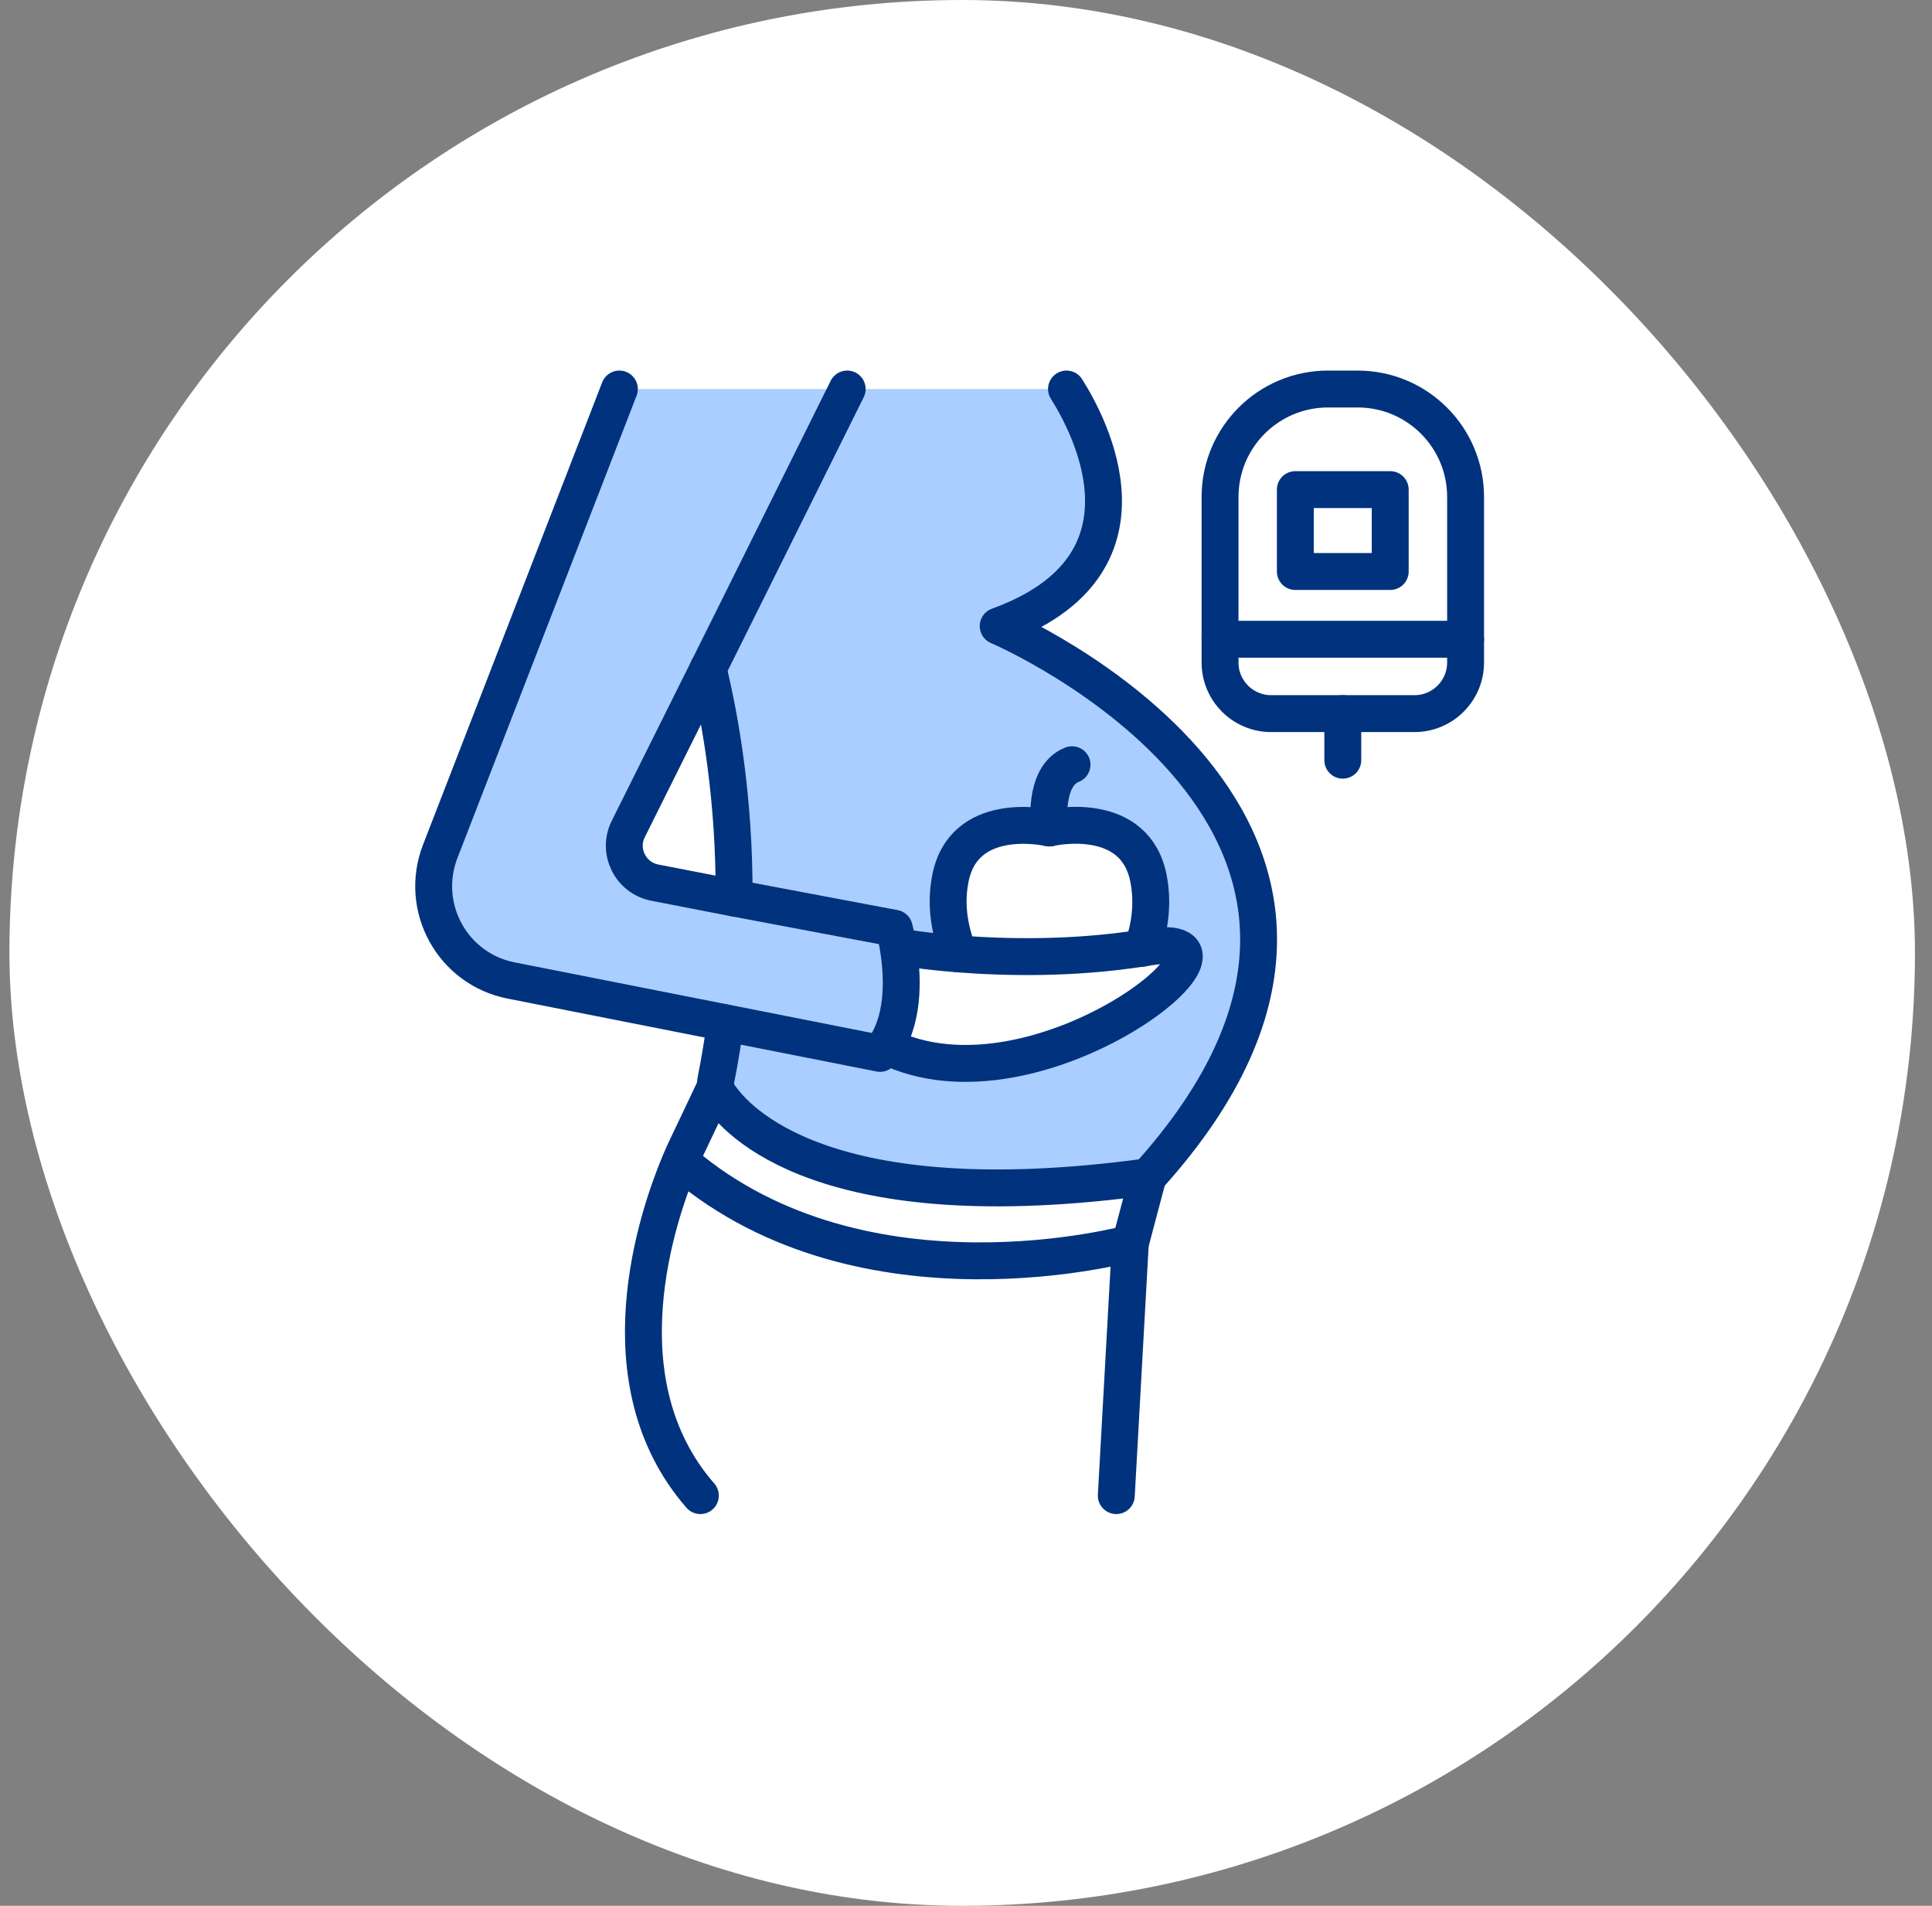
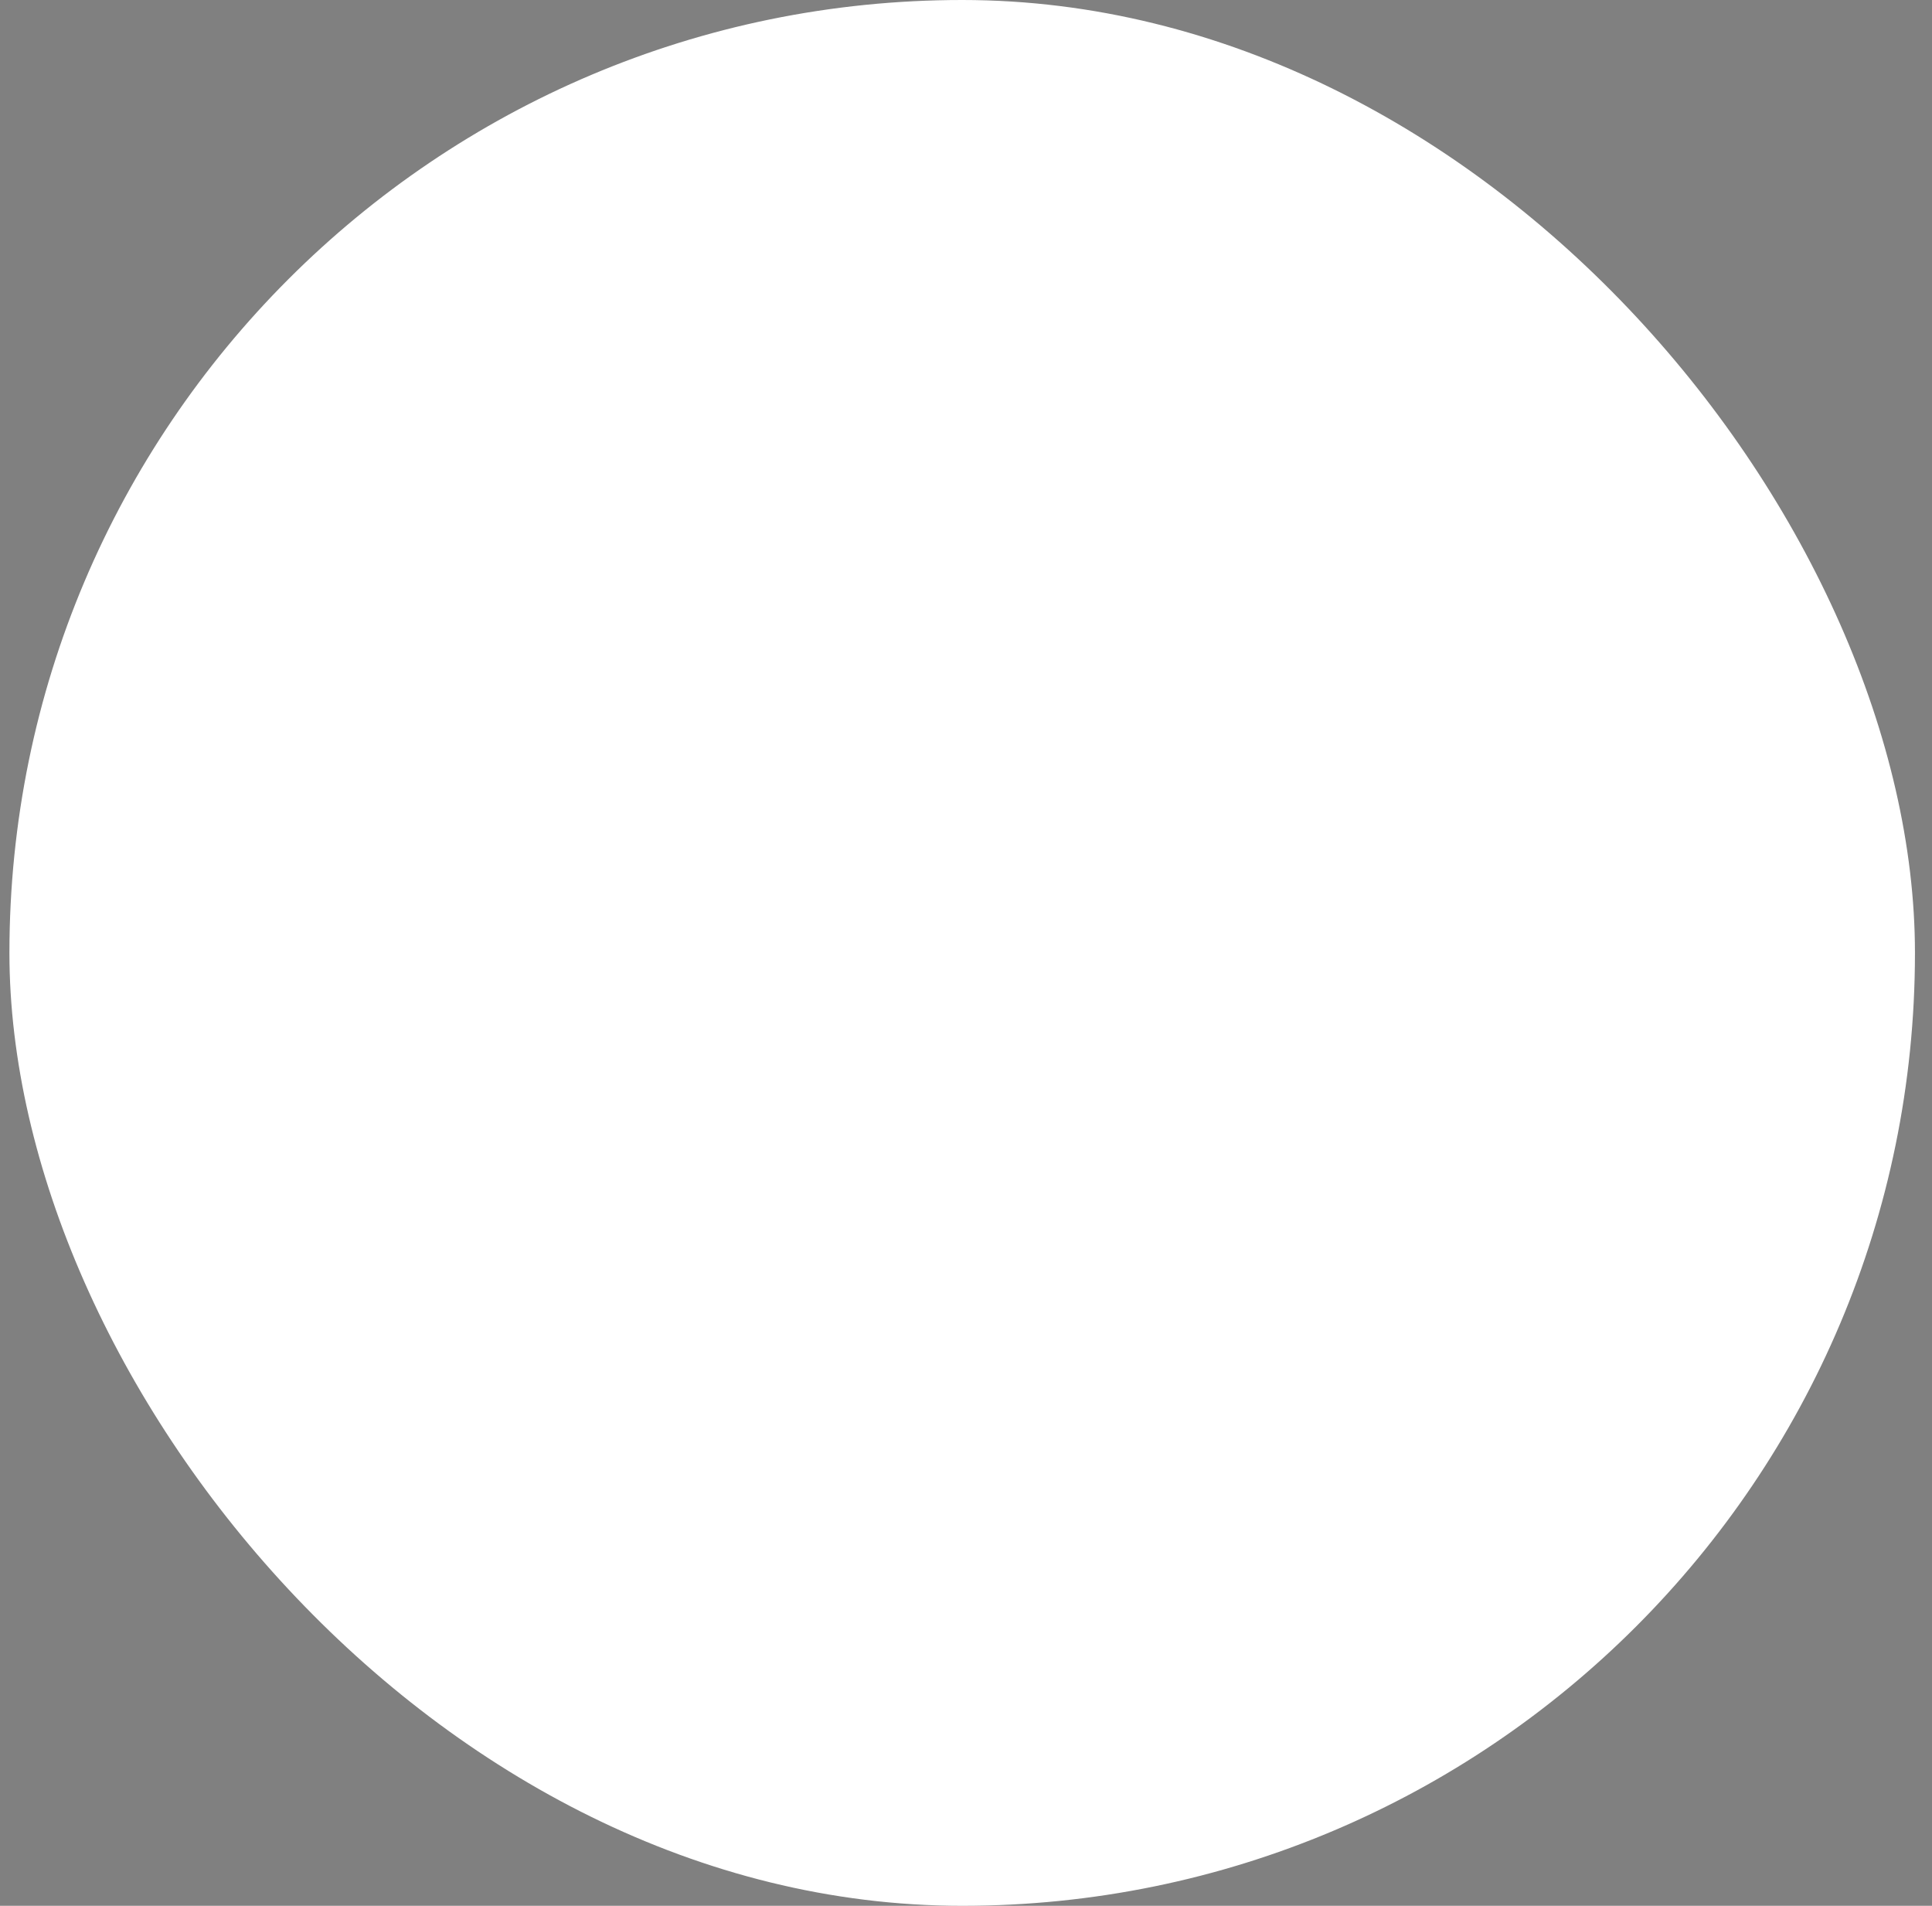
<svg xmlns="http://www.w3.org/2000/svg" width="73" height="72" viewBox="0 0 73 72" fill="none">
  <rect x="0" y="0" width="73" height="72" fill="#808080" stroke="none" />
  <rect x="0.356" width="72" height="72" rx="36" fill="white" />
  <g clip-path="url(#clip0_4913_7754)">
    <path d="M39.65 31.28C39.462 31.238 36.375 30.597 35.901 33.238C35.706 34.276 35.915 35.245 36.236 36.039C34.893 35.935 34.053 35.785 34.053 35.785L33.942 35.802C33.87 35.355 33.789 35.068 33.789 35.068L27.738 33.927H27.736L27.738 33.924C27.759 30.193 27.212 27.14 26.756 25.266L27.656 23.46L32.012 14.697H40.298C41.156 16.049 44.024 21.365 37.716 23.652C37.716 23.652 55.377 31.183 43.376 44.457C31.147 46.13 27.813 42.356 27.14 41.319C27.086 41.233 27.052 41.138 27.04 41.04C27.03 40.963 27.033 40.884 27.049 40.807C27.195 40.071 27.317 39.348 27.405 38.64L33.253 39.796C33.33 39.704 33.401 39.609 33.465 39.509C39.198 42.382 48.203 34.986 43.376 35.785C43.308 35.796 43.239 35.807 43.171 35.817C43.434 35.066 43.58 34.183 43.405 33.238C42.931 30.597 39.845 31.231 39.657 31.28H39.65Z" fill="#AACEFF" />
    <path d="M33.464 39.509C33.4 39.609 33.329 39.704 33.253 39.796L27.404 38.64L19.308 37.041C17.096 36.603 15.821 34.279 16.631 32.172L23.403 14.697H32.011L27.655 23.46L26.755 25.266L23.737 31.323C23.321 32.161 23.822 33.169 24.745 33.346L27.735 33.927H27.738L33.788 35.068C33.788 35.068 33.869 35.355 33.941 35.802C34.093 36.733 34.207 38.357 33.464 39.509Z" fill="#AACEFF" />
    <path d="M40.297 14.697C41.156 16.049 44.024 21.365 37.716 23.652C37.716 23.652 55.377 31.183 43.376 44.457" stroke="#00327D" stroke-width="1.394" stroke-linecap="round" stroke-linejoin="round" />
    <path d="M32.011 14.697L27.655 23.46L26.755 25.266L23.737 31.323C23.321 32.161 23.822 33.169 24.745 33.346L27.735 33.927H27.738L33.788 35.068C33.788 35.068 33.869 35.355 33.941 35.802C34.093 36.733 34.207 38.357 33.464 39.509C33.4 39.609 33.329 39.704 33.253 39.796L27.404 38.64L19.308 37.041C17.096 36.603 15.821 34.279 16.631 32.172L23.403 14.697" stroke="#00327D" stroke-width="1.394" stroke-linecap="round" stroke-linejoin="round" />
    <path d="M26.755 25.261C26.755 25.261 26.756 25.265 26.756 25.266C27.212 27.14 27.759 30.193 27.738 33.924" stroke="#00327D" stroke-width="1.394" stroke-linecap="round" stroke-linejoin="round" />
    <path d="M27.405 38.64C27.317 39.347 27.195 40.071 27.049 40.807C27.034 40.884 27.03 40.963 27.041 41.039C27.052 41.138 27.086 41.233 27.14 41.319C27.813 42.356 31.147 46.129 43.377 44.457L42.71 46.97C42.71 46.97 32.65 49.741 25.821 43.961" stroke="#00327D" stroke-width="1.394" stroke-linecap="round" stroke-linejoin="round" />
    <path d="M27.04 41.04L25.975 43.282C25.975 43.282 25.858 43.514 25.685 43.925C24.844 45.93 22.697 52.182 26.463 56.503" stroke="#00327D" stroke-width="1.394" stroke-linecap="round" stroke-linejoin="round" />
-     <path d="M42.709 46.97L42.179 56.503" stroke="#00327D" stroke-width="1.394" stroke-linecap="round" stroke-linejoin="round" />
    <path d="M34.054 35.785C34.054 35.785 34.893 35.935 36.236 36.039C37.957 36.174 40.504 36.236 43.171 35.817C43.24 35.807 43.308 35.797 43.377 35.785C48.203 34.986 39.198 42.382 33.465 39.509H33.464" stroke="#00327D" stroke-width="1.394" stroke-linecap="round" stroke-linejoin="round" />
    <path d="M55.377 24.15V25.028C55.377 26.095 54.512 26.96 53.446 26.96H48.03C46.963 26.96 46.099 26.095 46.099 25.028V18.776C46.099 16.523 47.924 14.697 50.177 14.697H51.298C53.551 14.697 55.377 16.523 55.377 18.776V24.15Z" stroke="#00327D" stroke-width="1.394" stroke-linecap="round" stroke-linejoin="round" />
    <path d="M46.099 24.15H55.377" stroke="#00327D" stroke-width="1.394" stroke-linecap="round" stroke-linejoin="round" />
    <path d="M52.529 18.497H48.944V21.591H52.529V18.497Z" stroke="#00327D" stroke-width="1.394" stroke-linecap="round" stroke-linejoin="round" />
    <path d="M50.737 26.96V28.719" stroke="#00327D" stroke-width="1.394" stroke-linecap="round" stroke-linejoin="round" />
    <path d="M39.649 31.28C39.461 31.238 36.374 30.597 35.901 33.238C35.706 34.276 35.914 35.245 36.235 36.039" stroke="#00327D" stroke-width="1.394" stroke-linecap="round" stroke-linejoin="round" />
    <path d="M40.506 28.89C39.398 29.322 39.649 31.28 39.649 31.28H39.656C39.844 31.231 42.931 30.597 43.405 33.238C43.579 34.183 43.434 35.066 43.17 35.817C43.169 35.82 43.169 35.821 43.168 35.823" stroke="#00327D" stroke-width="1.394" stroke-linecap="round" stroke-linejoin="round" />
  </g>
  <defs>
    <clipPath id="clip0_4913_7754">
-       <rect width="40.384" height="43.2" fill="white" transform="translate(15.69 14)" />
-     </clipPath>
+       </clipPath>
  </defs>
</svg>